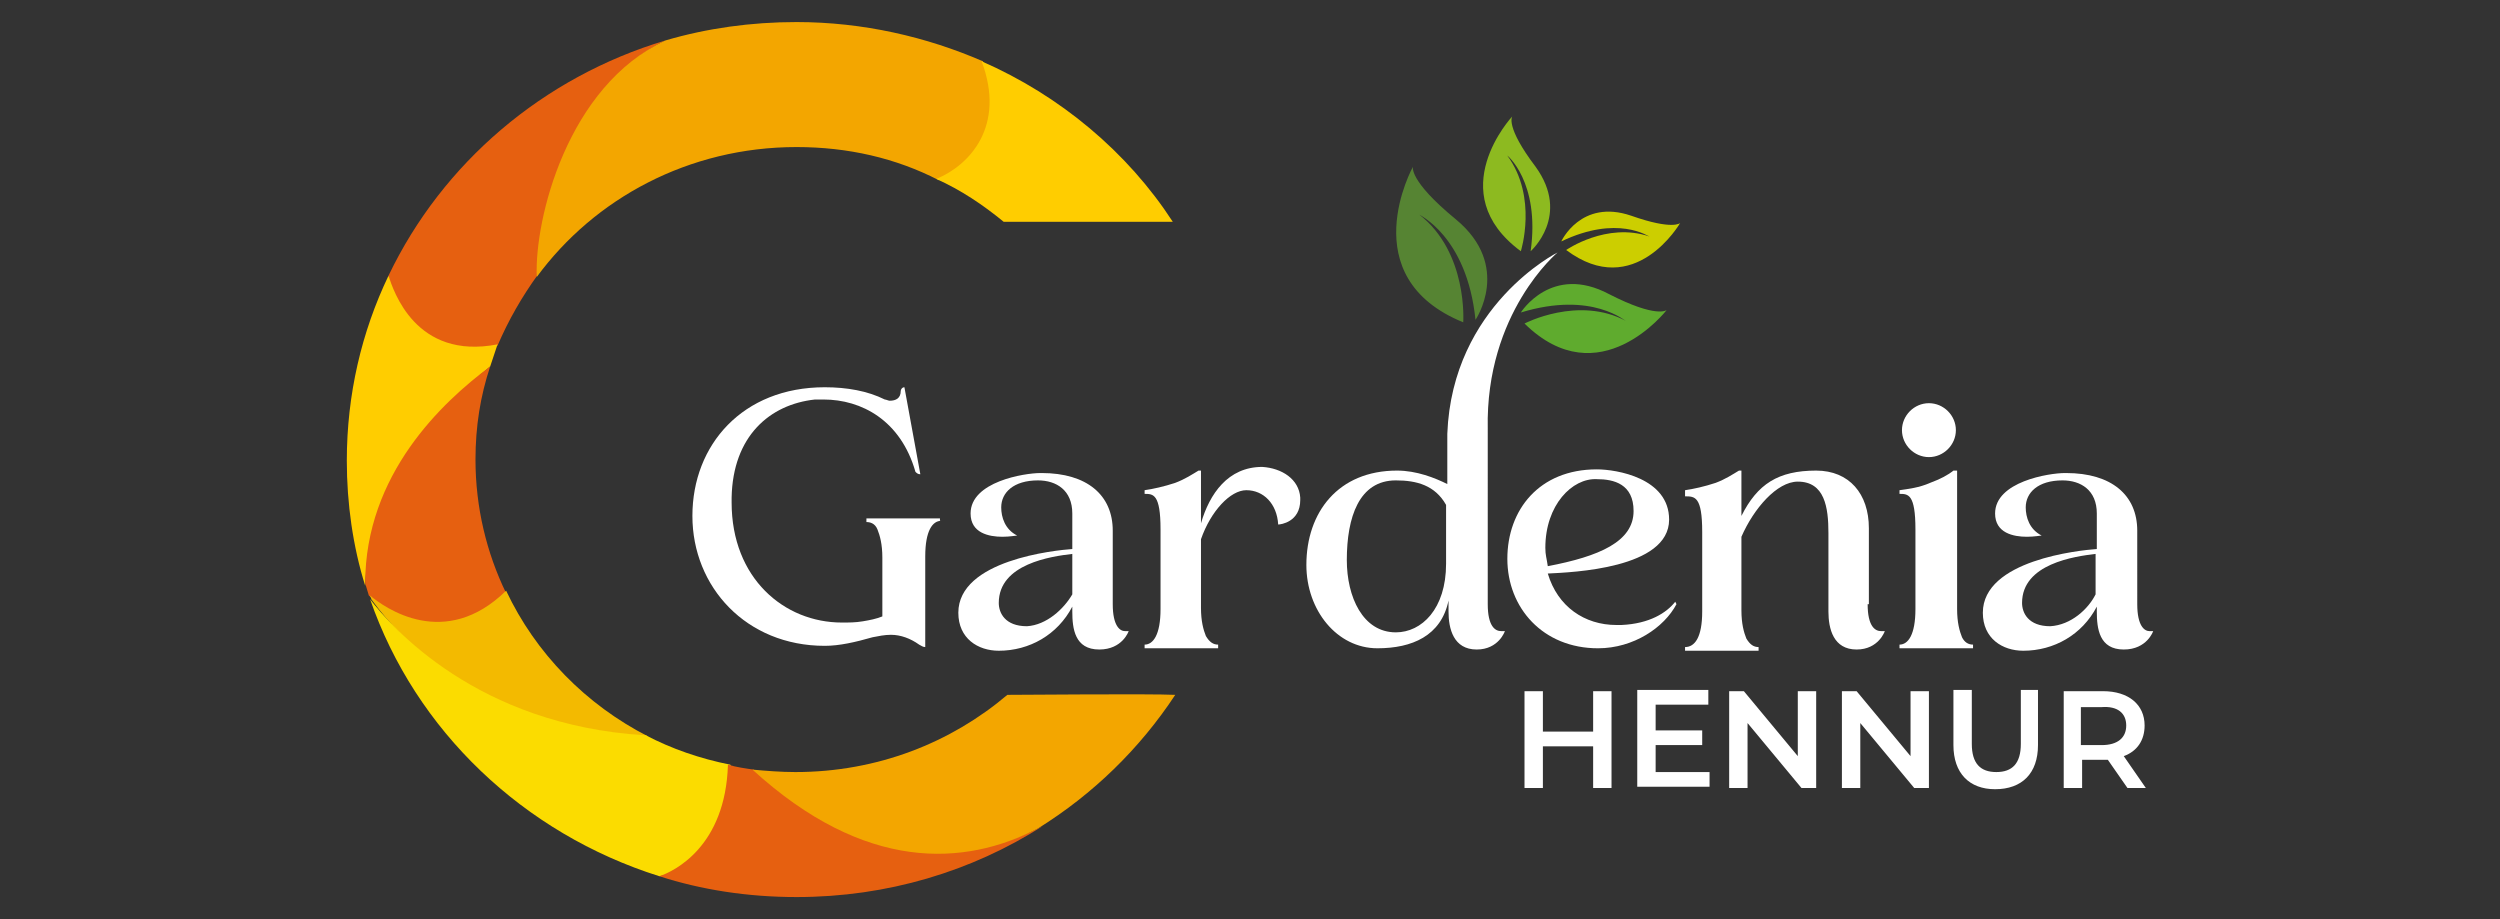
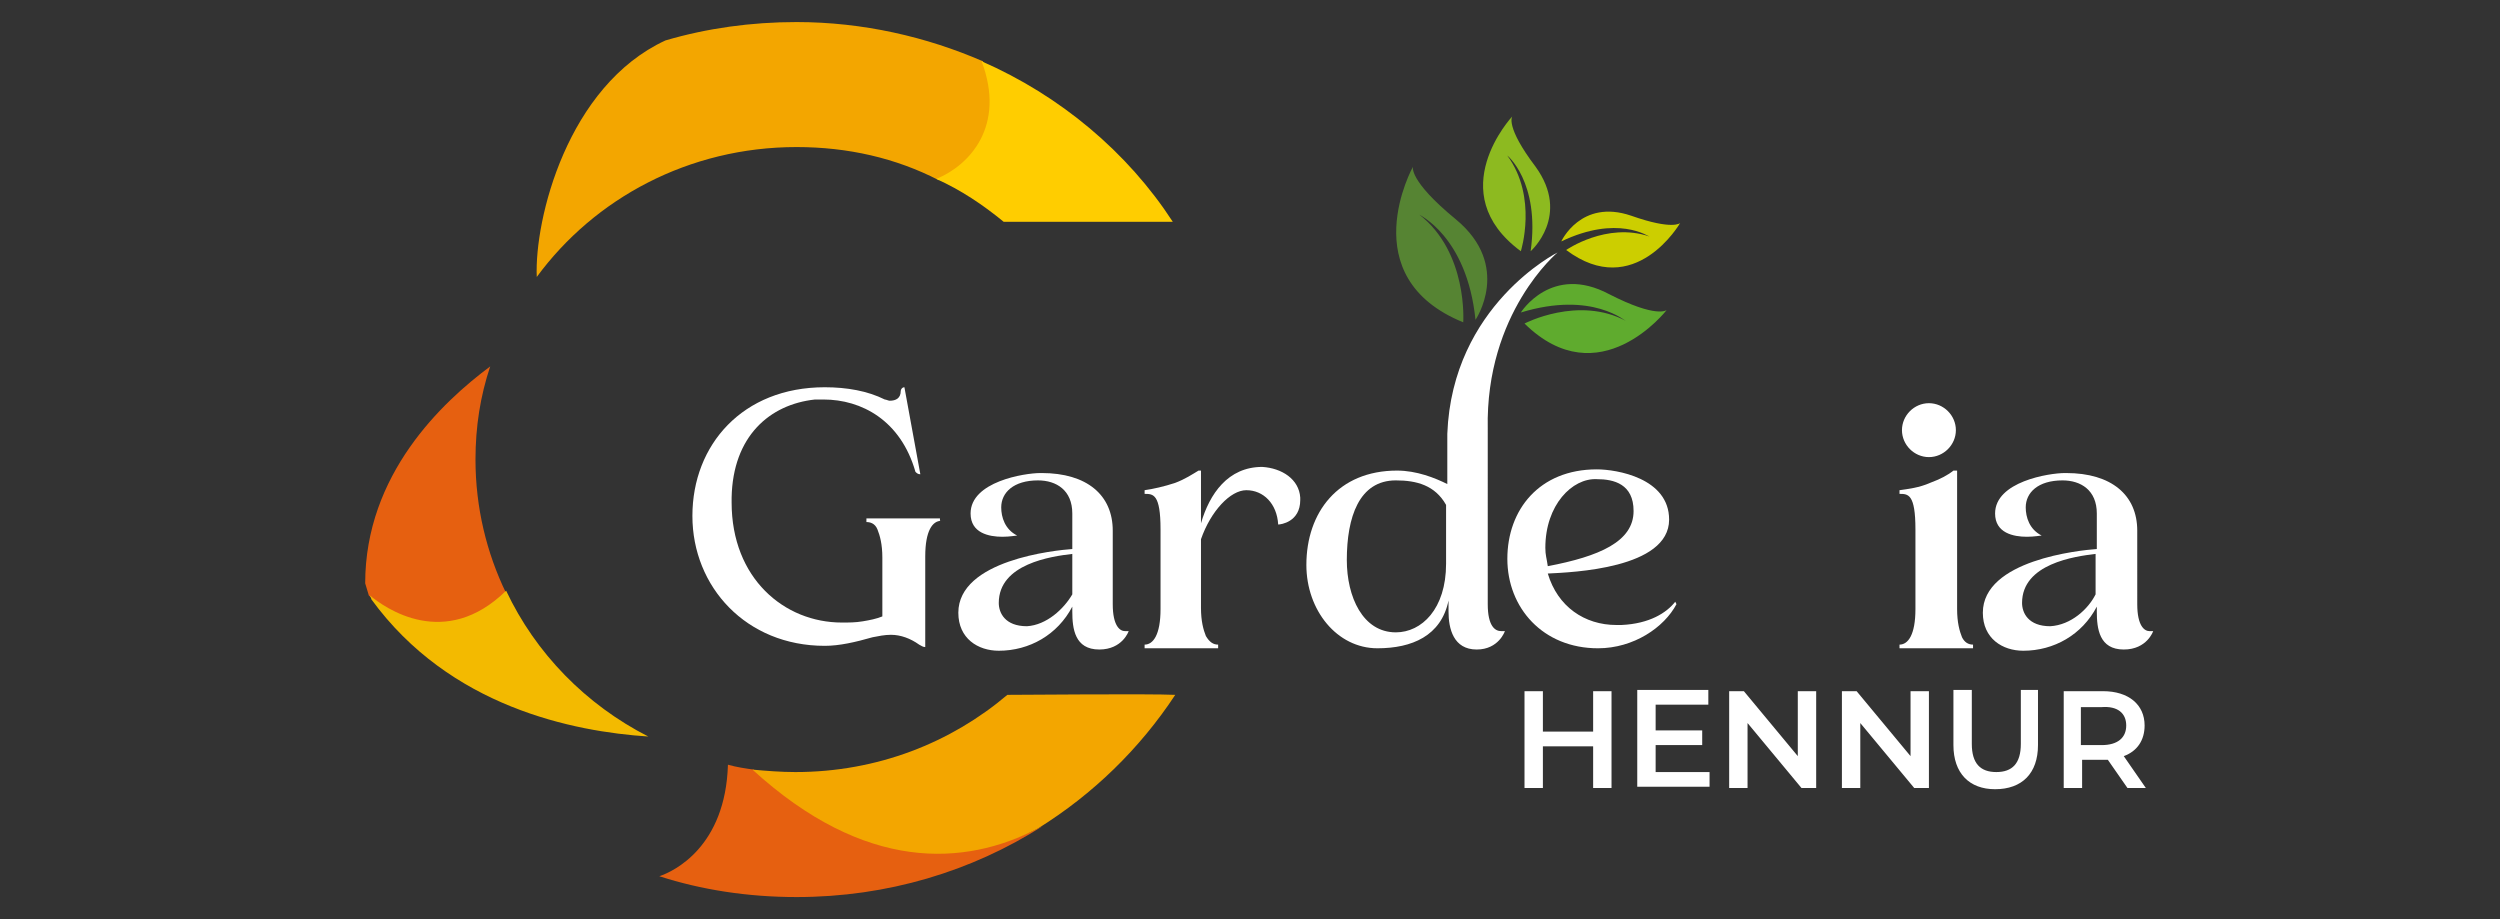
<svg xmlns="http://www.w3.org/2000/svg" version="1.1" id="Layer_1" x="0px" y="0px" viewBox="0 0 204 75" style="enable-background:new 0 0 204 75;" xml:space="preserve">
  <rect x="0" y="0" width="204" height="75" fill="#333333" stroke="none" />
  <style type="text/css">
	.st0{display:none;fill-rule:evenodd;clip-rule:evenodd;fill:#1E1E1E;}
	.st1{fill-rule:evenodd;clip-rule:evenodd;fill:#FFFFFF;}
	.st2{fill-rule:evenodd;clip-rule:evenodd;fill:#5FAB2E;}
	.st3{fill-rule:evenodd;clip-rule:evenodd;fill:#8DBA20;}
	.st4{fill-rule:evenodd;clip-rule:evenodd;fill:#CCCE00;}
	.st5{fill-rule:evenodd;clip-rule:evenodd;fill:#568433;}
	.st6{fill-rule:evenodd;clip-rule:evenodd;fill:#E66010;}
	.st7{fill-rule:evenodd;clip-rule:evenodd;fill:#FFCD00;}
	.st8{fill-rule:evenodd;clip-rule:evenodd;fill:#F3BA00;}
	.st9{fill-rule:evenodd;clip-rule:evenodd;fill:#FBDC00;}
	.st10{fill-rule:evenodd;clip-rule:evenodd;fill:#F3A600;}
</style>
-   <rect x="-50.5" class="st0" width="305" height="75" />
  <g>
    <path class="st1" d="M76.8,42.5c-0.7,0-1.3,0.8-1.3,2.9v7.4c-0.2,0-0.3-0.1-0.5-0.2c-0.7-0.5-1.5-0.8-2.3-0.8c-0.5,0-1,0.1-1.5,0.2   c-1.4,0.4-2.7,0.7-3.9,0.7c-6.4,0-10.8-4.8-10.8-10.6c0-5.8,4.1-10.5,10.8-10.5c1.8,0,3.5,0.3,4.9,1c0.1,0,0.3,0.1,0.4,0.1   c0.5,0,0.9-0.2,0.9-0.8c0,0,0,0,0,0c0-0.1,0.1-0.3,0.3-0.3l1.3,7.1l0,0c-0.2,0-0.3-0.1-0.4-0.2c-1.2-4.2-4.4-5.9-7.5-5.9   c-0.3,0-0.5,0-0.7,0c-3.7,0.4-6.7,3-6.8,8V41c0,6.2,4.3,9.8,9,9.8c0.6,0,1.1,0,1.7-0.1c0.6-0.1,1.1-0.2,1.6-0.4v-4.8   c0-1.1-0.2-1.8-0.4-2.3c-0.2-0.5-0.6-0.6-0.9-0.6v-0.3h6V42.5z" />
    <path class="st1" d="M87.5,48.5v-3.3c-1.7,0.2-6,0.8-6,4c0,0.8,0.5,1.9,2.3,1.9C85.4,51,86.8,49.7,87.5,48.5L87.5,48.5z M90.8,49.3   c0,1.8,0.6,2.2,1,2.2c0.1,0,0.2,0,0.3,0c0,0-0.5,1.5-2.4,1.5c-2,0-2.2-1.7-2.2-3.1v-0.4c-1.2,2.3-3.5,3.6-6,3.6   c-1.7,0-3.3-1-3.3-3.1c0-4.3,7.9-5.1,9.3-5.2v-2.9c0-1.9-1.3-2.7-2.8-2.7c-2,0-3,1-3,2.2c0,0.8,0.3,1.8,1.3,2.3   c-0.1,0-0.6,0.1-1.2,0.1c-1.1,0-2.6-0.3-2.6-1.9c0-2.6,4.4-3.3,5.7-3.3H85c3.7,0,5.8,1.8,5.8,4.7v1.1L90.8,49.3L90.8,49.3z" />
    <path class="st1" d="M171,48.5v-3.3c-1.7,0.2-6,0.8-6,4c0,0.8,0.5,1.9,2.3,1.9C169,51,170.4,49.7,171,48.5L171,48.5z M174.4,49.3   c0,1.8,0.6,2.2,1,2.2c0.1,0,0.2,0,0.3,0c0,0-0.5,1.5-2.4,1.5c-2,0-2.2-1.7-2.2-3.1v-0.4c-1.2,2.3-3.5,3.6-6,3.6   c-1.7,0-3.3-1-3.3-3.1c0-4.3,7.9-5.1,9.3-5.2v-2.9c0-1.9-1.3-2.7-2.8-2.7c-2,0-3,1-3,2.2c0,0.8,0.3,1.8,1.3,2.3   c-0.1,0-0.6,0.1-1.2,0.1c-1.1,0-2.6-0.3-2.6-1.9c0-2.6,4.4-3.3,5.7-3.3h0.1c3.7,0,5.8,1.8,5.8,4.7v1.1L174.4,49.3L174.4,49.3z" />
    <path class="st1" d="M106.1,40.6v0.2c0,1.8-1.6,2-1.8,2c-0.1-1.7-1.2-2.8-2.6-2.8c-1.3,0-2.9,1.7-3.7,4v5.6c0,1.1,0.2,1.8,0.4,2.3   c0.3,0.5,0.6,0.7,1,0.7v0.3h-6v-0.3c0.7,0,1.3-0.8,1.3-2.9v-6.5c0-2.9-0.6-2.9-1.3-2.9V40c0.7-0.1,1.6-0.3,2.5-0.6   c0.8-0.3,1.4-0.7,1.9-1H98v4.3c0.7-2.4,2.2-4.6,5-4.6C104.6,38.2,106,39.1,106.1,40.6z" />
    <path class="st1" d="M118,41.2c-0.9-1.6-2.4-2-4.1-2c-3,0-4,3-4,6.5c0,3,1.3,5.9,4,5.9c2.1,0,4.1-1.9,4.1-5.6h0V41.2L118,41.2z    M121.4,49.3c0,1.8,0.6,2.2,1.1,2.2c0.1,0,0.2,0,0.3,0c0,0-0.5,1.5-2.3,1.5c-1.9,0-2.3-1.7-2.3-3.1V49c-0.6,2.9-3,3.9-5.8,3.9   c-3.3,0-5.8-3.1-5.8-6.8c0-4.3,2.6-7.7,7.4-7.7c1.6,0,3.1,0.6,4.1,1.1v-4.1c0.4-10.5,9-14.8,9-14.8s-5.9,4.9-5.7,14.4V49.3z" />
    <path class="st1" d="M126.1,44.7c0,0.6,0.1,0.8,0.2,1.5c4.2-0.8,7-2,7-4.5c0-2.2-1.6-2.6-3-2.6C128.3,39,126.1,41.2,126.1,44.7   L126.1,44.7z M136.8,49.3c-1,1.9-3.5,3.6-6.4,3.6c-4.5,0-7.4-3.3-7.4-7.3c0-4,2.6-7.3,7.3-7.3c1.6,0,5.9,0.7,5.9,4.1   c0,4-7.9,4.3-9.9,4.4c0.8,2.7,3,4.2,5.6,4.2h0.4c2.3-0.1,3.7-1,4.4-1.9L136.8,49.3z" />
-     <path class="st1" d="M152.4,49.3c0,1.8,0.6,2.2,1.1,2.2c0.1,0,0.2,0,0.3,0c0,0-0.5,1.5-2.3,1.5c-1.9,0-2.3-1.7-2.3-3.1v-6.4h0   c0-2.1-0.3-4.2-2.5-4.2c-1.7,0-3.6,2.2-4.6,4.5v6c0,1.1,0.2,1.8,0.4,2.3c0.3,0.5,0.6,0.7,1,0.7v0.3h-6v-0.3c0.8,0,1.4-0.8,1.4-2.9   v-6.5c0-2.9-0.6-2.9-1.4-2.9V40c0.7-0.1,1.6-0.3,2.5-0.6c0.8-0.3,1.4-0.7,1.9-1h0.2v3.7c1.3-2.6,3-3.7,6.1-3.7   c2.7,0,4.3,1.9,4.3,4.7V49.3z" />
    <path class="st1" d="M161,52.6v0.3h-6v-0.3c0.7,0,1.3-0.8,1.3-2.9v-6.5c0-2.9-0.6-2.9-1.3-2.9V40c0.7-0.1,1.6-0.2,2.5-0.6   c0.8-0.3,1.4-0.6,1.9-1h0.3v11.3c0,1.1,0.2,1.8,0.4,2.3C160.3,52.4,160.6,52.6,161,52.6z" />
    <path class="st1" d="M157.4,37.3c-1.2,0-2.2-1-2.2-2.2c0-1.2,1-2.2,2.2-2.2c1.2,0,2.2,1,2.2,2.2C159.6,36.3,158.6,37.3,157.4,37.3z   " />
    <path class="st2" d="M124.1,25.5c0,0,2.5-4,7.2-1.5c3.9,2,4.7,1.3,4.7,1.3s-5.5,7.1-11.6,1.1c0,0,4.4-2.3,8.3-0.2   C132.7,26.3,130,23.7,124.1,25.5z" />
    <path class="st3" d="M124.9,20.5c0,0,3.3-2.9,0.4-6.9c-2.5-3.3-1.9-4.1-1.9-4.1s-5.8,6.2,0.7,11c0,0,1.4-4.4-1.1-7.8   C122.9,12.6,125.7,14.8,124.9,20.5z" />
    <path class="st4" d="M127.4,19.7c0,0,1.6-3.5,5.7-2.1c3.4,1.2,4,0.6,4,0.6s-3.7,6.4-9.3,2.2c0,0,3.3-2.3,6.8-1.1   C134.5,19.3,132,17.5,127.4,19.7z" />
    <path class="st5" d="M120.4,26.1c0,0,3-4.4-1.6-8.2c-3.9-3.2-3.5-4.3-3.5-4.3s-5,9,4.1,12.7c0,0,0.4-5.7-3.6-8.8   C115.7,17.5,119.7,19.2,120.4,26.1z" />
-     <path class="st6" d="M31.7,22.5c0.2,1.3,1.6,6.8,8.9,5.7c0.9-2.1,2-4,3.3-5.8c0.8-6,3.3-15.7,10.4-19.1   C44.3,6.3,36.1,13.3,31.7,22.5z" />
-     <path class="st7" d="M31.7,22.5c-2.2,4.6-3.4,9.7-3.4,15.1c0,3.5,0.5,7,1.5,10.2C30.1,39.5,36,33.2,40,29.9   c0.2-0.6,0.4-1.2,0.6-1.8C33.9,29.4,32.1,23.7,31.7,22.5z" />
    <path class="st6" d="M38.8,37.5c0-2.7,0.4-5.2,1.2-7.6c-3.9,2.9-10.2,8.8-10.2,17.7c0.1,0.3,0.2,0.7,0.3,1   c1.3,1.1,6.3,4.8,11.2-0.2C39.7,45.1,38.8,41.4,38.8,37.5z" />
    <path class="st8" d="M41.3,48.2c-5,4.9-9.9,1.4-11.1,0.4c0,0.1,0.1,0.2,0.1,0.3c6.4,8.8,16.5,10.8,22.6,11.2   C47.8,57.5,43.7,53.3,41.3,48.2z" />
-     <path class="st9" d="M52.7,60c-13.8-0.8-20.8-8.9-22.5-11.1C33.9,59.6,42.7,68,53.8,71.5c5.5-0.9,6.6-6.3,5.8-9.1   C57.1,61.9,54.8,61.1,52.7,60z" />
    <path class="st6" d="M65,73.2c7.4,0,14.3-2.1,20.1-5.8c-9.8,5-19.1-0.8-23.6-4.6c-0.7-0.1-1.4-0.2-2.1-0.4   c-0.2,6.7-4.4,8.7-5.6,9.1C57.2,72.6,61,73.2,65,73.2z" />
    <path class="st10" d="M82.2,56.7C77.6,60.6,71.6,63,64.9,63c-1.2,0-2.4-0.1-3.5-0.2c9.2,8.4,17.3,7.9,23.3,4.8   c4.5-2.8,8.3-6.5,11.2-10.9C93.8,56.6,83.4,56.7,82.2,56.7z" />
    <path class="st10" d="M54.3,3.3c-8,3.7-10.7,14.6-10.5,19.3C48.5,16.2,56.2,12,65,12c4.2,0,8.1,0.9,11.6,2.7   c6.3-2.2,4.5-7.8,3.6-9.7c-4.6-2-9.8-3.2-15.2-3.2C61.3,1.8,57.7,2.3,54.3,3.3z" />
    <path class="st7" d="M80.1,5c2,5.3-1,8.5-3.7,9.6c2,0.9,3.8,2.1,5.5,3.5l13.8,0C92,12.4,86.5,7.8,80.1,5z" />
    <path class="st1" d="M130,56.4v3.3h-4.1v-3.3h-1.5v7.9h1.5v-3.4h4.1v3.4h1.5v-7.9H130L130,56.4z M135.1,63v-2.2h3.8v-1.2h-3.8v-2.1   h4.3v-1.2h-5.8v7.9h5.9V63H135.1L135.1,63z M146.7,56.4v5.3l-4.4-5.3h-1.2v7.9h1.5v-5.3l4.4,5.3h1.2v-7.9H146.7L146.7,56.4z    M155.9,56.4v5.3l-4.4-5.3h-1.2v7.9h1.5v-5.3l4.4,5.3h1.2v-7.9H155.9L155.9,56.4z M162.8,64.4c2.2,0,3.5-1.3,3.5-3.6v-4.5h-1.4v4.4   c0,1.6-0.7,2.3-2,2.3c-1.3,0-2-0.7-2-2.3v-4.4h-1.5v4.5C159.4,63.1,160.7,64.4,162.8,64.4L162.8,64.4z M175.1,64.3l-1.8-2.6   c1.1-0.4,1.7-1.3,1.7-2.5c0-1.7-1.3-2.8-3.4-2.8h-3.2v7.9h1.5V62h1.8c0.1,0,0.2,0,0.3,0l1.6,2.3H175.1L175.1,64.3z M173.5,59.2   c0,1-0.7,1.6-2,1.6h-1.7v-3.1h1.7C172.8,57.6,173.5,58.2,173.5,59.2z" />
  </g>
</svg>